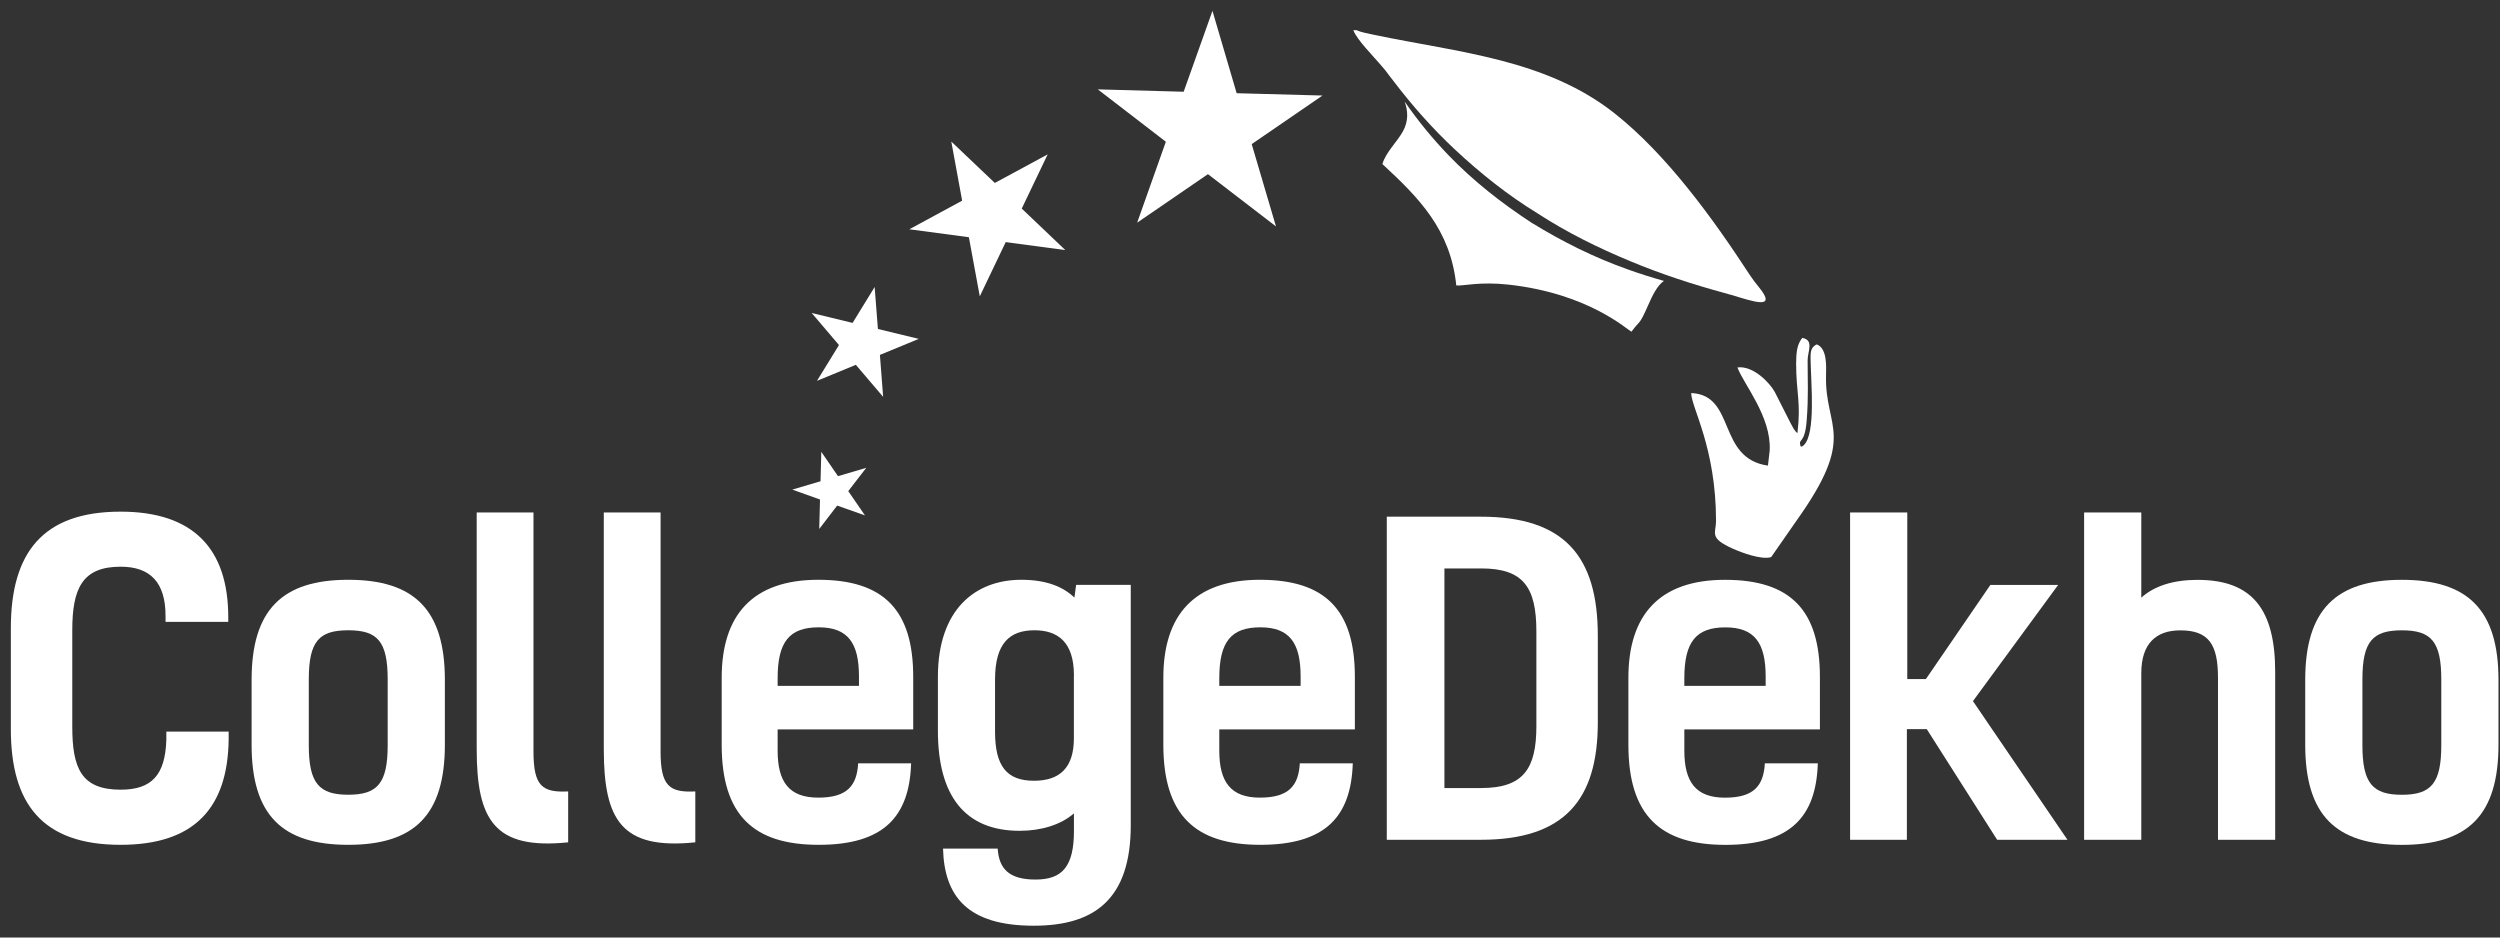
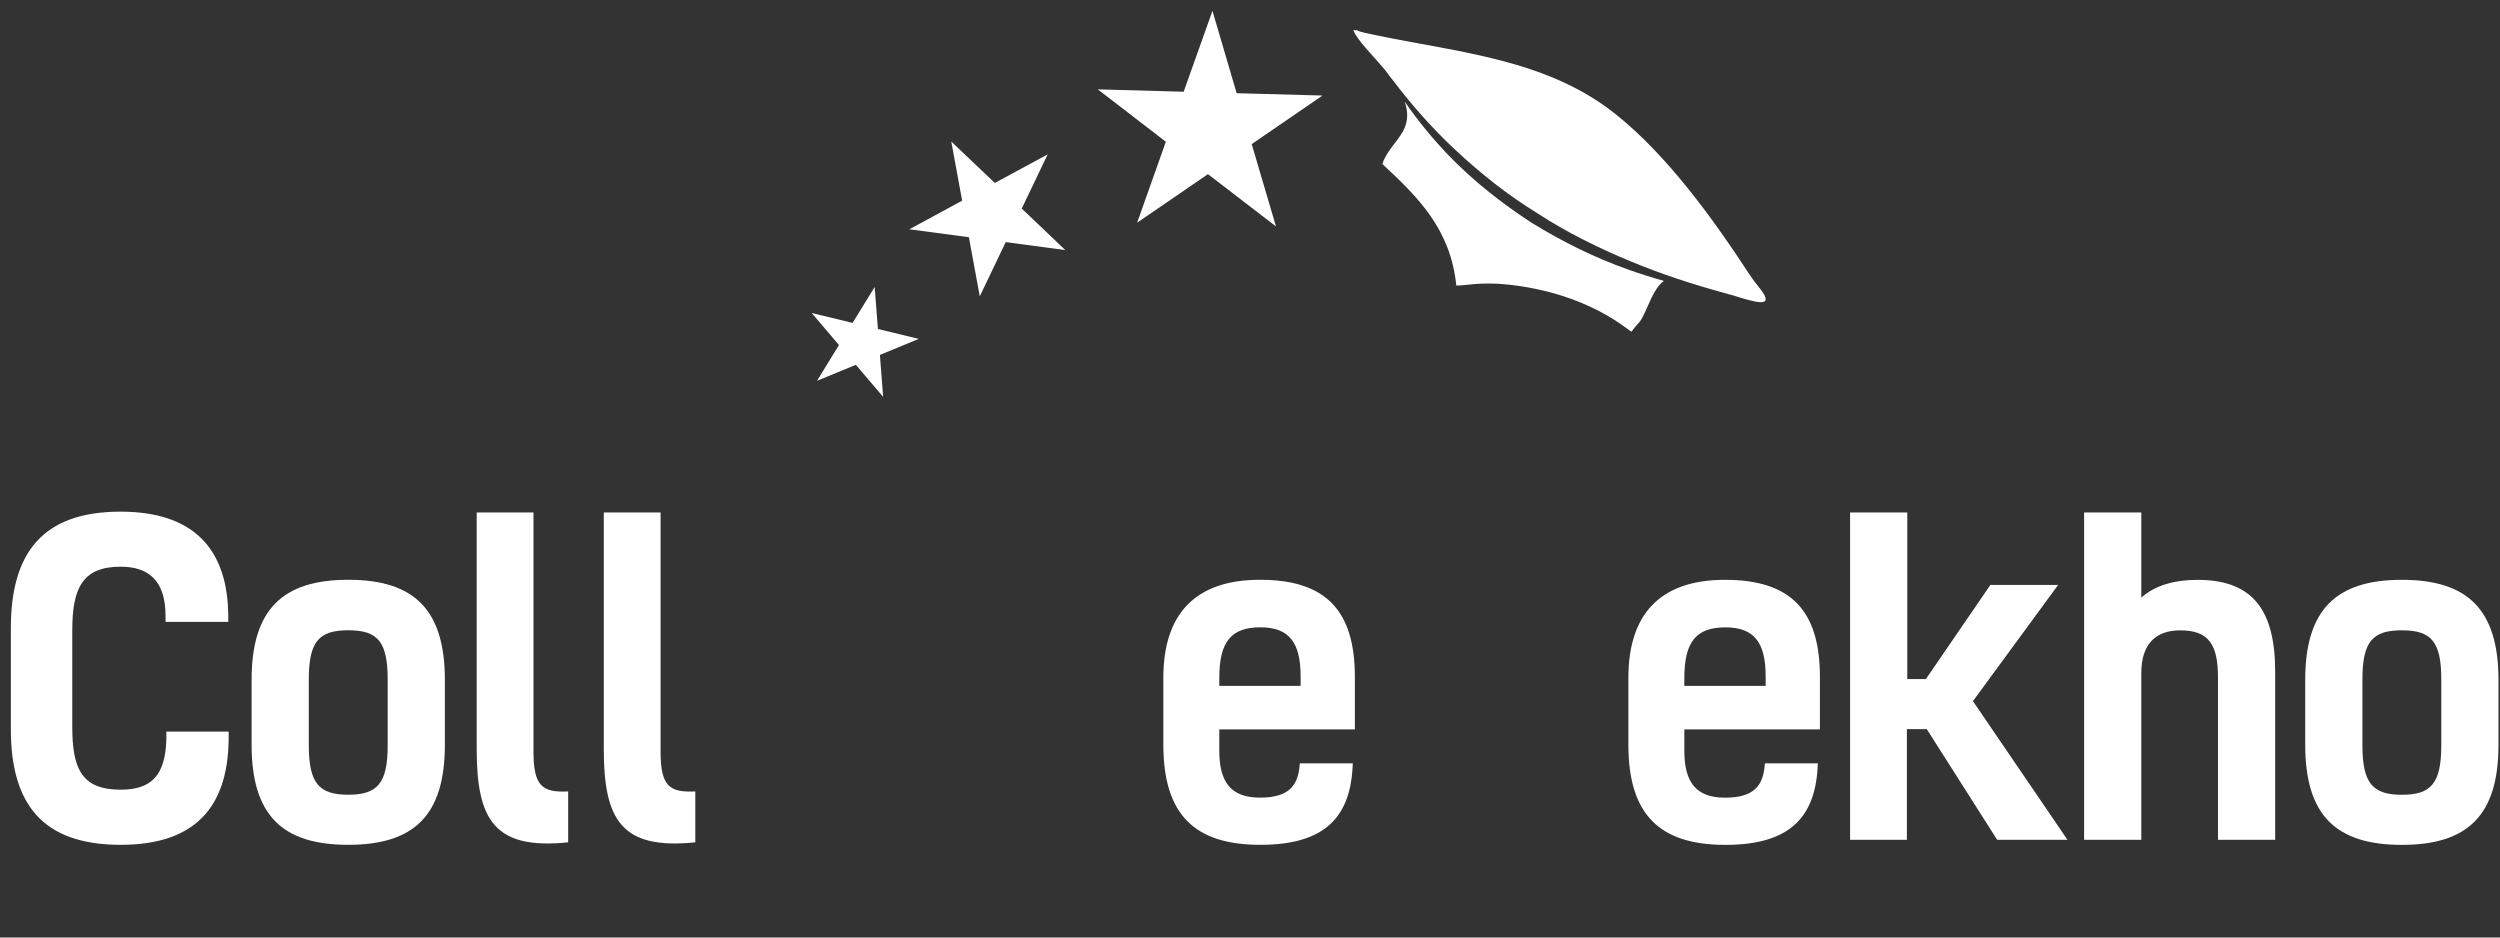
<svg xmlns="http://www.w3.org/2000/svg" width="56" height="21" viewBox="0 0 56 21" fill="none">
  <rect x="0" y="0" width="56" height="21" fill="#333333" stroke="none" />
  <path fill-rule="evenodd" clip-rule="evenodd" d="M36.456 6.033C36.726 6.13 36.998 6.215 37.271 6.292C37.118 6.399 37.008 6.632 36.918 6.838C36.708 7.316 36.739 7.16 36.546 7.429C36.463 7.403 35.606 6.575 33.787 6.375C33.143 6.305 32.779 6.408 32.621 6.395C32.492 5.135 31.773 4.424 30.966 3.675C31.043 3.406 31.293 3.184 31.425 2.943C31.547 2.724 31.545 2.498 31.464 2.275C31.76 2.704 32.089 3.106 32.451 3.482C33.005 4.057 33.638 4.552 34.305 4.988C34.986 5.407 35.705 5.766 36.455 6.032L36.456 6.033Z" fill="white" />
  <path fill-rule="evenodd" clip-rule="evenodd" d="M38.766 6.602H38.763C38.717 6.589 38.67 6.576 38.623 6.562C37.909 6.367 37.204 6.137 36.526 5.854C35.801 5.554 35.097 5.206 34.442 4.78C33.774 4.371 33.16 3.882 32.588 3.347C32.086 2.878 31.628 2.36 31.209 1.808C31.15 1.735 31.093 1.659 31.036 1.582C31.036 1.578 31.032 1.578 31.032 1.576C30.741 1.227 30.41 0.914 30.314 0.677H30.393C30.476 0.723 30.702 0.763 30.799 0.784C32.677 1.177 34.631 1.323 36.172 2.543C37.338 3.467 38.37 4.893 39.2 6.166C39.273 6.276 39.33 6.346 39.404 6.438C39.822 6.953 39.264 6.751 38.766 6.601V6.602Z" fill="white" />
-   <path fill-rule="evenodd" clip-rule="evenodd" d="M40.233 8.114C40.233 8.828 40.346 8.988 40.263 9.702C40.186 9.642 40.161 9.57 40.109 9.478L39.755 8.78C39.642 8.573 39.268 8.183 38.918 8.231C39.058 8.607 39.683 9.338 39.641 10.092L39.602 10.43C38.455 10.265 38.893 8.849 37.883 8.804C37.883 9.126 38.439 10.018 38.439 11.669C38.439 11.951 38.271 12.048 38.822 12.293C39.008 12.376 39.454 12.546 39.674 12.479L40.231 11.678C41.615 9.745 40.874 9.609 40.903 8.416C40.908 8.194 40.929 7.809 40.697 7.714C40.532 7.789 40.556 7.932 40.56 8.166C40.568 8.585 40.671 9.696 40.414 9.963C40.351 10.029 40.342 9.997 40.331 9.993C40.276 9.8 40.428 9.972 40.47 9.417C40.512 8.863 40.49 8.57 40.491 8.066C40.491 7.875 40.639 7.615 40.371 7.569C40.26 7.708 40.235 7.874 40.235 8.116L40.233 8.114Z" fill="white" />
-   <path fill-rule="evenodd" clip-rule="evenodd" d="M17.748 10.967L18.38 10.78L18.397 10.121L18.771 10.666L19.404 10.479L19.001 11.001L19.375 11.545L18.753 11.325L18.351 11.848L18.368 11.189L17.748 10.967Z" fill="white" />
  <path fill-rule="evenodd" clip-rule="evenodd" d="M18.182 7.011L19.098 7.233L19.592 6.429L19.665 7.369L20.58 7.591L19.71 7.95L19.782 8.889L19.171 8.172L18.3 8.531L18.793 7.729L18.182 7.011Z" fill="white" />
  <path fill-rule="evenodd" clip-rule="evenodd" d="M21.309 3.171L22.284 4.098L23.468 3.458L22.887 4.672L23.862 5.601L22.528 5.423L21.947 6.638L21.703 5.314L20.369 5.136L21.552 4.495L21.309 3.171Z" fill="white" />
  <path fill-rule="evenodd" clip-rule="evenodd" d="M27.159 0.243L27.701 2.088L29.624 2.14L28.038 3.228L28.582 5.072L27.058 3.901L25.472 4.988L26.115 3.175L24.591 2.002L26.514 2.055L27.159 0.243Z" fill="white" />
  <path d="M5.122 16.388V16.56C5.104 18.088 4.363 18.924 2.702 18.924C0.945 18.924 0.243 18.004 0.243 16.333V14.072C0.243 12.383 0.954 11.461 2.702 11.461C4.325 11.461 5.113 12.286 5.113 13.825V13.93H3.708V13.796C3.708 13.046 3.366 12.694 2.702 12.694C1.838 12.694 1.619 13.189 1.619 14.119V16.274C1.619 17.206 1.818 17.689 2.702 17.689C3.404 17.689 3.699 17.356 3.726 16.578V16.388H5.122Z" fill="white" />
  <path d="M9.965 15.229V16.682C9.965 18.258 9.281 18.924 7.801 18.924C6.32 18.924 5.636 18.259 5.636 16.682V15.229C5.636 13.662 6.32 12.987 7.801 12.987C9.281 12.987 9.965 13.661 9.965 15.229ZM6.917 16.692C6.917 17.546 7.146 17.802 7.801 17.802C8.456 17.802 8.684 17.546 8.684 16.692V15.22C8.684 14.365 8.456 14.118 7.801 14.118C7.146 14.118 6.917 14.365 6.917 15.22V16.692Z" fill="white" />
  <path d="M12.729 18.868C11.077 19.038 10.678 18.374 10.678 16.778V11.479H11.95V16.835C11.95 17.613 12.149 17.756 12.727 17.728V18.868H12.729Z" fill="white" />
  <path d="M15.576 18.868C13.924 19.038 13.525 18.374 13.525 16.778V11.479H14.797V16.835C14.797 17.613 14.997 17.756 15.575 17.728V18.868H15.576Z" fill="white" />
-   <path d="M20.409 17.101C20.37 18.289 19.801 18.924 18.339 18.924C16.877 18.924 16.166 18.259 16.166 16.682V15.181C16.166 13.767 16.868 12.987 18.33 12.987C19.792 12.987 20.456 13.661 20.456 15.162V16.339H17.419V16.813C17.419 17.516 17.675 17.867 18.33 17.867C18.985 17.867 19.194 17.592 19.223 17.098H20.41L20.409 17.101ZM17.419 15.192V15.363H19.241V15.154C19.241 14.403 18.994 14.052 18.339 14.052C17.684 14.052 17.419 14.374 17.419 15.192Z" fill="white" />
-   <path d="M24.056 18.6V18.22C23.762 18.476 23.324 18.61 22.841 18.61C21.617 18.61 21.009 17.83 21.009 16.368V15.162C21.009 13.652 21.845 12.987 22.879 12.987C23.43 12.987 23.81 13.139 24.067 13.386L24.105 13.101H25.329V18.485C25.329 20.147 24.513 20.736 23.155 20.736C21.675 20.736 21.152 20.081 21.124 19.009H22.348C22.377 19.446 22.586 19.702 23.194 19.702C23.801 19.702 24.057 19.407 24.057 18.6H24.056ZM24.056 15.125C24.056 14.374 23.686 14.118 23.172 14.118C22.622 14.118 22.289 14.403 22.289 15.22V16.388C22.289 17.156 22.545 17.489 23.162 17.489C23.731 17.489 24.055 17.204 24.055 16.54V15.125H24.056Z" fill="white" />
  <path d="M30.302 17.101C30.264 18.289 29.694 18.924 28.232 18.924C26.77 18.924 26.059 18.259 26.059 16.682V15.181C26.059 13.767 26.761 12.987 28.223 12.987C29.685 12.987 30.349 13.661 30.349 15.162V16.339H27.312V16.813C27.312 17.516 27.568 17.867 28.223 17.867C28.878 17.867 29.087 17.592 29.116 17.098H30.303L30.302 17.101ZM27.312 15.192V15.363H29.134V15.154C29.134 14.403 28.887 14.052 28.232 14.052C27.577 14.052 27.312 14.374 27.312 15.192Z" fill="white" />
-   <path d="M31.064 11.574H33.171C35.041 11.574 35.791 12.458 35.791 14.243V16.181C35.791 17.928 35.032 18.811 33.171 18.811H31.064V11.574ZM32.355 12.733V17.652H33.18C34.121 17.652 34.415 17.224 34.415 16.265V14.148C34.415 13.15 34.121 12.733 33.18 12.733H32.355Z" fill="white" />
  <path d="M40.719 17.102C40.681 18.289 40.111 18.925 38.649 18.925C37.187 18.925 36.476 18.26 36.476 16.683V15.182C36.476 13.767 37.178 12.988 38.64 12.988C40.102 12.988 40.766 13.662 40.766 15.162V16.339H37.729V16.814C37.729 17.516 37.985 17.868 38.64 17.868C39.295 17.868 39.504 17.593 39.533 17.099H40.72L40.719 17.102ZM37.729 15.193V15.363H39.551V15.154C39.551 14.404 39.304 14.053 38.649 14.053C37.994 14.053 37.729 14.375 37.729 15.193Z" fill="white" />
  <path d="M44.194 15.705L46.311 18.811H44.736L43.16 16.333H42.714V18.811H41.442V11.479H42.723V15.211H43.14L44.584 13.103H46.102L44.194 15.705Z" fill="white" />
  <path d="M47.964 13.388C48.258 13.123 48.685 12.989 49.226 12.989C50.461 12.989 50.964 13.663 50.964 15.05V18.811H49.683V15.184C49.683 14.433 49.475 14.12 48.838 14.12C48.297 14.12 47.965 14.415 47.965 15.079V18.811H46.684V11.479H47.965V13.388H47.964Z" fill="white" />
  <path d="M55.966 15.23V16.683C55.966 18.259 55.282 18.925 53.802 18.925C52.321 18.925 51.637 18.26 51.637 16.683V15.23C51.637 13.663 52.321 12.988 53.802 12.988C55.282 12.988 55.966 13.662 55.966 15.23ZM52.918 16.692C52.918 17.547 53.147 17.803 53.802 17.803C54.457 17.803 54.685 17.547 54.685 16.692V15.22C54.685 14.366 54.457 14.119 53.802 14.119C53.147 14.119 52.918 14.366 52.918 15.22V16.692Z" fill="white" />
</svg>